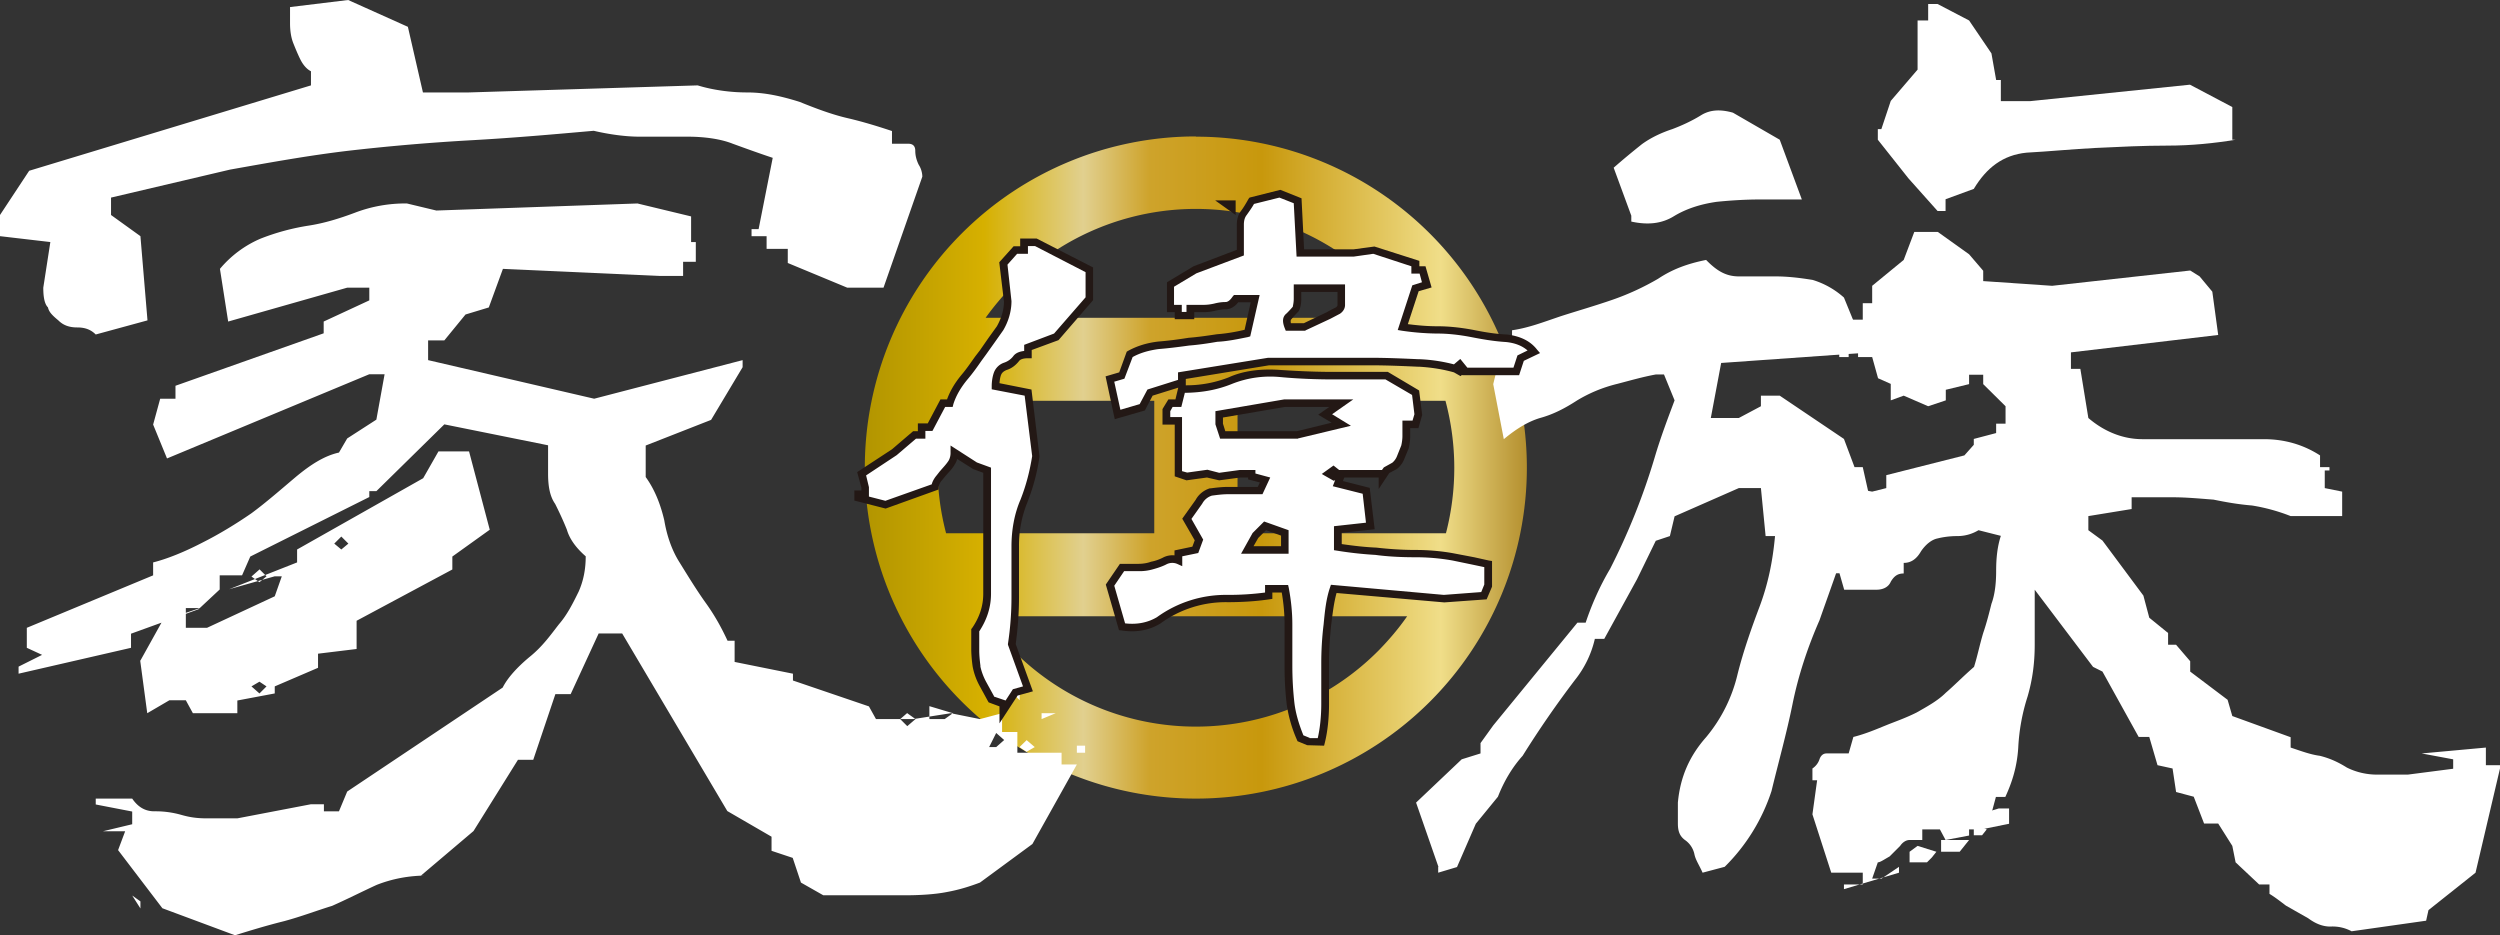
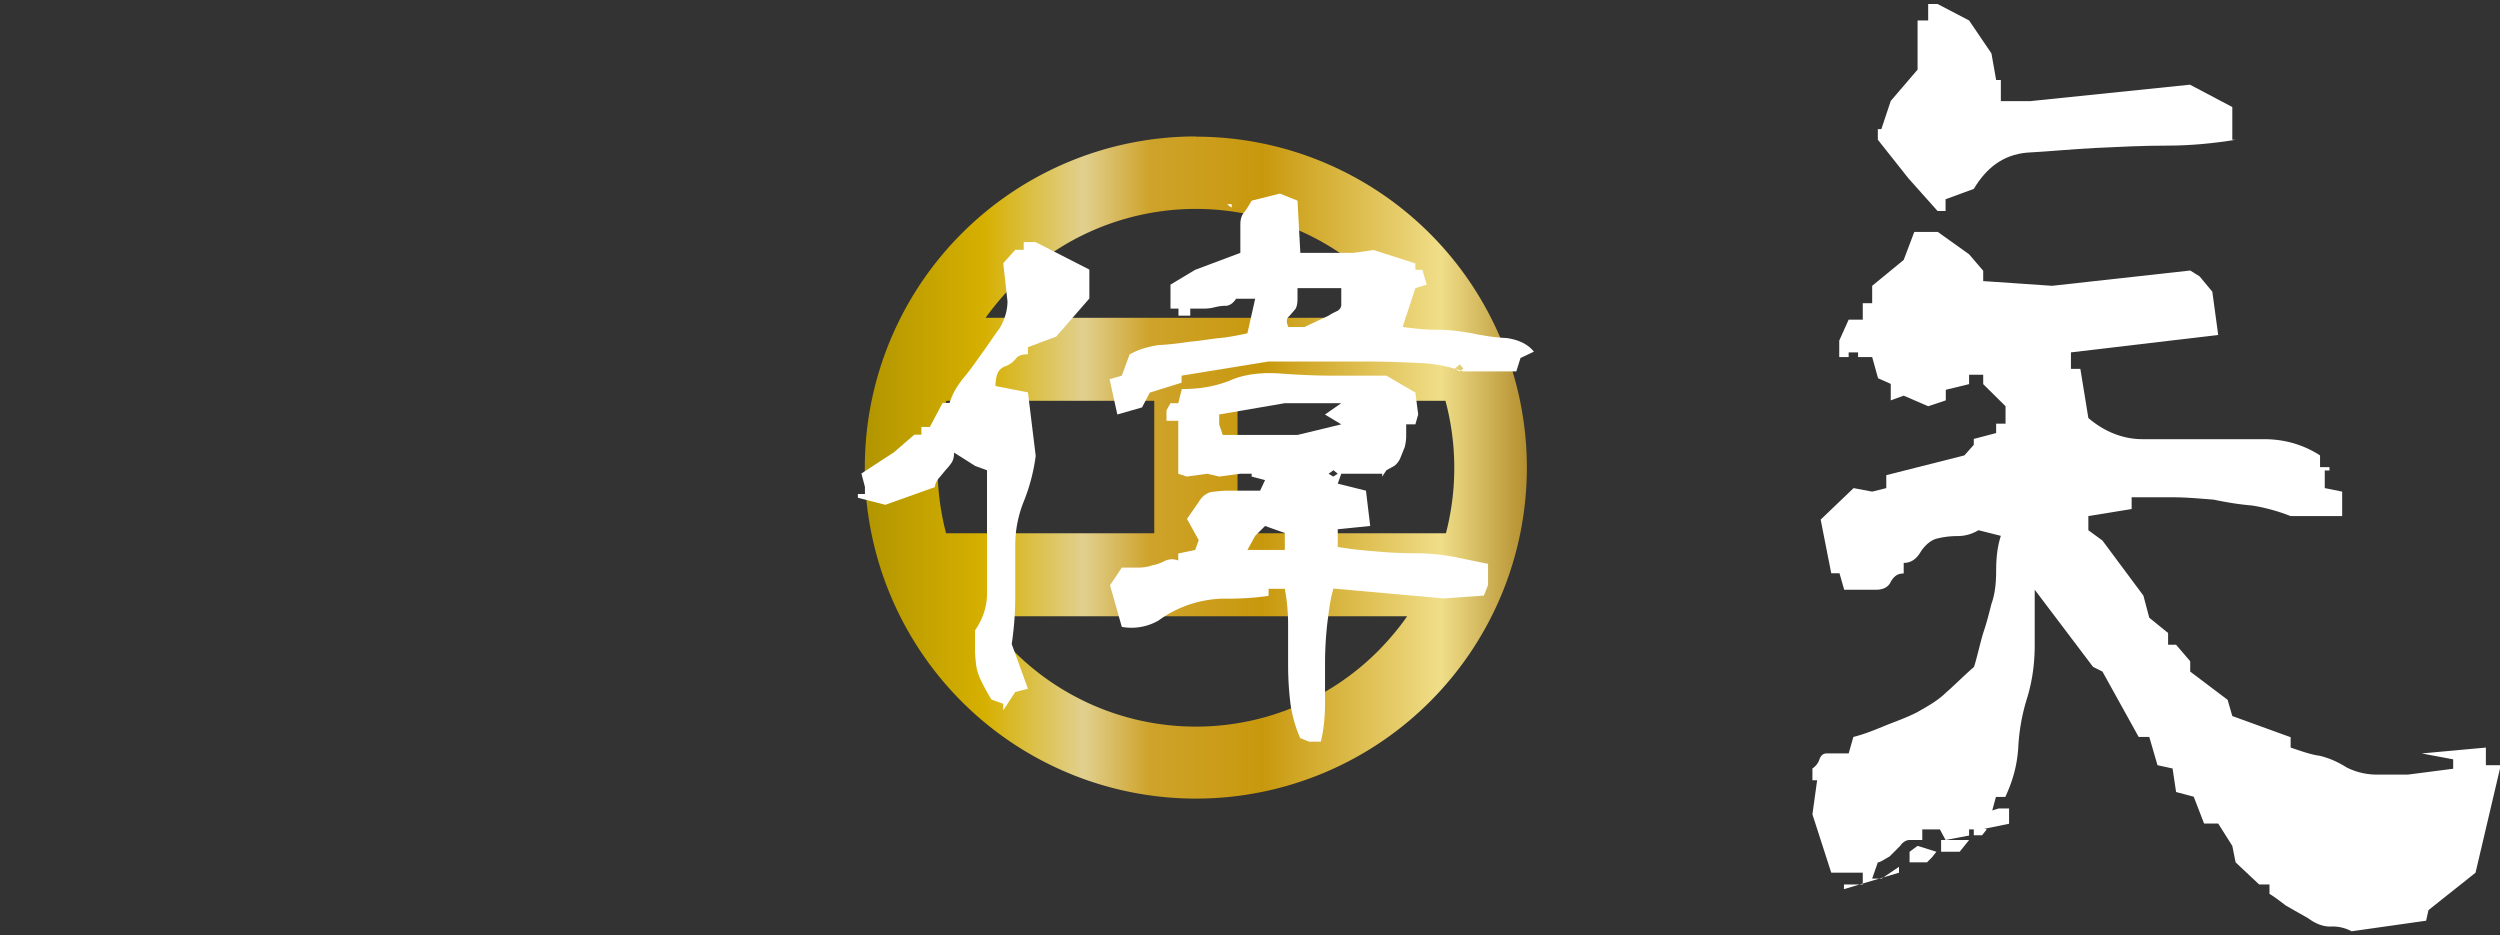
<svg xmlns="http://www.w3.org/2000/svg" viewBox="0 0 106.28 39.76">
  <rect x="0" y="0" width="106.28" height="39.76" fill="#333333" stroke="none" />
  <defs>
    <linearGradient id="a" x1="36.77" x2="64.91" y1="19.88" y2="19.88" gradientUnits="userSpaceOnUse">
      <stop offset="0" stop-color="#b29500" />
      <stop offset=".18" stop-color="#d6b000" />
      <stop offset=".33" stop-color="#e1d08f" />
      <stop offset=".43" stop-color="#cea32b" />
      <stop offset=".6" stop-color="#c8980c" />
      <stop offset=".8" stop-color="#e5cb67" />
      <stop offset=".87" stop-color="#f0de89" />
      <stop offset="1" stop-color="#b48f2e" />
    </linearGradient>
  </defs>
  <path fill="url(#a)" d="M50.84 5.8a14.07 14.07 0 1 0 0 28.15 14.07 14.07 0 0 0 0-28.14Zm-7.77 6.32a10.94 10.94 0 0 1 15.54 0c.43.43.82.9 1.17 1.39H41.9c.36-.5.75-.96 1.18-1.4Zm-2.85 10.55a10.99 10.99 0 0 1 .01-5.63h8.84v5.63h-8.85Zm18.39 4.98a10.94 10.94 0 0 1-16.75-1.45h17.96c-.36.52-.77 1-1.21 1.45Zm-6-4.98v-5.63h8.84a11.05 11.05 0 0 1 .02 5.63H52.6Z" />
-   <path fill="#fff" d="M3.28 13.92c-.35 0-.6-.1-.8-.3-.24-.2-.4-.35-.44-.55-.15-.15-.2-.45-.2-.84l.3-1.94L0 10.04v-.9l1.24-1.88 11.98-3.63v-.6c-.2-.1-.35-.3-.45-.5-.1-.2-.2-.44-.3-.69-.1-.25-.14-.55-.14-.85V.3L14.8 0l2.54 1.14.64 2.79h1.94l9.74-.3c.65.2 1.4.3 2.1.3.74 0 1.43.15 2.23.4.74.3 1.39.54 2.03.69.65.15 1.3.35 1.9.55v.54h.69c.2 0 .3.1.3.3s.05.4.15.6c.1.15.15.35.15.5l-1.65 4.72h-1.54l-2.53-1.05v-.6h-.9v-.54h-.64v-.3h.3l.6-3.03c-.6-.2-1.15-.4-1.7-.6-.5-.2-1.19-.3-1.93-.3h-2.04c-.6 0-1.3-.1-1.94-.25-1.69.15-3.38.3-5.17.4-1.79.1-3.53.25-5.27.45-1.69.2-3.33.5-5.02.8L4.72 8.4v.74l1.25.9.3 3.58-2.2.6c-.2-.2-.44-.3-.79-.3Zm3.63 24.7-1.89-2.48.3-.8h-.95l1.25-.3v-.54l-1.55-.3v-.25h1.55c.24.35.54.54.94.54a4 4 0 0 1 1.14.15c.35.1.65.15 1.1.15h1.29l3.13-.6h.55v.3h.64l.35-.84 6.61-4.42c.2-.4.6-.85 1.14-1.3.55-.44.9-.94 1.25-1.39.35-.4.6-.9.84-1.39.2-.45.3-.94.3-1.5-.45-.39-.7-.78-.8-1.13-.14-.35-.3-.7-.5-1.1-.24-.34-.3-.8-.3-1.29v-1.2l-4.41-.89L16 20.88h-.3v.25l-5.06 2.53-.35.8h-.95v.6l-.9.84-2.87 1.04v.6l-4.78 1.1v-.3l1-.5-.65-.3v-.85l5.37-2.23v-.55c.6-.15 1.34-.45 2.09-.84.7-.35 1.44-.8 2.09-1.25.6-.44 1.24-1 1.88-1.54.6-.5 1.2-.9 1.84-1.04l.35-.6 1.24-.8.35-1.93h-.65l-8.6 3.58-.59-1.44.3-1.1h.65v-.55l6.3-2.23v-.5l1.94-.9v-.54h-.94L9.7 13.67l-.35-2.24c.45-.54 1.05-1 1.74-1.29a9.6 9.6 0 0 1 2.04-.55c.65-.1 1.3-.3 1.94-.54a6 6 0 0 1 2.23-.4l1.25.3 8.55-.3 2.28.55v1.09h.2v.84h-.54v.6h-1l-6.66-.3-.6 1.64-.99.3-.9 1.1h-.69v.84l7.06 1.64 6.31-1.64v.3l-1.34 2.24-2.78 1.09v1.34c.4.55.64 1.2.79 1.84.1.6.3 1.24.65 1.79.34.55.7 1.14 1.09 1.69.4.55.7 1.1.95 1.64h.3v.9l2.48.5v.29l3.23 1.1.3.54h1.59l1.59-.25 1.24.25.94-.25v.8h.65V32h2.53v-.3h.35v.3h-1v.5h.65l-1.89 3.38-2.23 1.64c-.4.15-.85.3-1.4.4-.5.1-1.14.14-1.79.14H35l-.95-.54-.35-1.05-.9-.3v-.6l-1.88-1.09-4.47-7.55h-1l-1.19 2.58h-.65l-.94 2.79h-.65l-1.89 3.03-2.23 1.89h.3c-.85 0-1.55.15-2.19.4-.65.3-1.24.6-1.89.89-.65.2-1.3.45-2.04.65-.8.2-1.44.4-2.09.6L6.9 38.61Zm-.94-.3-.35-.25.35.55v-.3Zm0-10.24.94-1.69 1.59-.54h-.6v.84h.9l2.88-1.34.3-.85h-.3l-1.94.55 2.89-1.14v-.55l5.36-3.03.65-1.14h1.3l.88 3.33-1.59 1.14v.55l-4.07 2.18v1.2l-1.64.2v.6l-1.84.79v.3l-1.59.3v.54H8.2l-.3-.55h-.7l-.94.55-.3-2.24Zm5.06-3.87-.34.3.34.24.3-.25-.3-.3Zm0 4.77-.34.2.34.3.3-.3-.3-.2Zm3.48-6.17-.3.3.3.25.3-.25-.3-.3Zm24.06 7.5-.3.26.3.3.35-.3-.35-.25Zm.94-.29v.55h.65l.35-.25-1-.3Zm2.84 1.14-.3.6h.3l.34-.3-.34-.3Zm.7-1.69h.3v.3l-.3-.3Zm.59 2-.3.29.3.2.35-.2-.35-.3Zm.64-1.15h.6l-.6.25v-.25ZM61.15 36.85l-.95-2.73 1.94-1.84.8-.25v-.44l.54-.75 3.58-4.37h.35c.25-.75.6-1.55 1.04-2.29a28 28 0 0 0 1.89-4.72c.25-.85.55-1.64.85-2.44l-.45-1.1h-.35c-.55.1-1.1.26-1.64.4-.65.16-1.2.4-1.7.7-.54.35-1.03.6-1.58.75-.5.15-1 .45-1.54.9l-.45-2.34.45-1.84h.35v-.45c.7-.1 1.34-.35 2.08-.6.75-.24 1.45-.44 2.2-.7.69-.24 1.33-.54 1.93-.89.6-.4 1.24-.64 2.04-.8.45.46.84.7 1.39.7h1.54c.55 0 1.04.06 1.6.15.49.15.94.4 1.33.75l.65 1.59h.35v.75l-6.22.44-.44 2.34h1.19l.94-.5v-.45h.8l2.73 1.84.45 1.2h.35l.4 1.79-1 1.14c-.4 1.24-.84 2.44-1.24 3.58-.5 1.14-.9 2.34-1.15 3.58-.24 1.19-.6 2.48-.89 3.68a8.03 8.03 0 0 1-1.99 3.22l-.94.25c-.15-.34-.3-.54-.35-.8a.98.98 0 0 0-.4-.59c-.2-.15-.3-.34-.3-.7v-.89c.1-1.1.5-1.99 1.2-2.78a6.5 6.5 0 0 0 1.34-2.69c.25-.99.6-1.98.94-2.88.35-.94.55-1.89.65-2.98h-.4l-.2-2.04h-.94l-2.73 1.2-.2.84-.6.2-.8 1.64-1.39 2.53h-.4a4.35 4.35 0 0 1-.84 1.74 42.7 42.7 0 0 0-2.23 3.23c-.45.5-.8 1.1-1.05 1.74l-.94 1.15-.8 1.84-.8.24v-.24ZM69.35 9.17l-.75-2.04c.4-.35.75-.64 1.2-1 .4-.29.84-.49 1.29-.64.4-.15.84-.35 1.24-.6.4-.24.84-.24 1.34-.1l1.99 1.15.94 2.54h-1.79c-.6 0-1.24.04-1.83.1-.7.1-1.3.3-1.8.6-.54.34-1.14.39-1.83.24v-.25Z" />
  <path fill="#fff" d="M99.07 39.39c-.3 0-.6-.1-.94-.35l-.95-.54c-.2-.15-.45-.35-.7-.5v-.4h-.44l-1-.94-.14-.7-.6-.95h-.6l-.44-1.14-.75-.2-.15-1-.64-.14-.35-1.2h-.45l-1.54-2.78-.4-.2-2.48-3.28v2.34c0 .8-.1 1.5-.3 2.19a8.45 8.45 0 0 0-.4 2.18c-.05.8-.25 1.45-.55 2.1h-.4l-.2.74-.94.4v.5l-1 .19-.24-.45h-.75v.45h-.54c-.15 0-.3.1-.4.25l-.45.45c-.25.14-.4.25-.5.25l-.24.69h.4l.74-.5v.25l-2.34.7v-.2h.8v-.5h-1.34l-.8-2.48.2-1.45h-.2v-.5c.15-.1.25-.24.3-.39.05-.15.15-.25.3-.25h.94l.2-.7c.55-.14 1-.34 1.4-.5.34-.14.79-.29 1.29-.54.44-.25.9-.5 1.24-.84.35-.3.74-.7 1.2-1.1.14-.44.24-.94.39-1.44.15-.44.25-.84.35-1.24.15-.4.2-.9.2-1.39 0-.55.05-1.04.2-1.5l-.95-.24c-.25.15-.55.25-.9.25s-.64.05-.84.1c-.25.05-.5.25-.7.54-.2.35-.44.5-.74.5v.45c-.25 0-.4.1-.55.35-.1.24-.35.34-.6.34H78.4l-.2-.7h-.35l-.45-2.28 1.4-1.34.79.15.6-.15v-.55l3.32-.84.4-.45v-.25l.95-.25v-.4h.4v-.74l-.95-.94v-.4h-.6v.4l-.99.24v.45l-.75.25-1.04-.45-.55.2v-.7l-.54-.24-.25-.9h-.6v-.2h-.4v.2h-.4v-.7l.4-.89h.6v-.7h.4v-.74l1.34-1.1.45-1.19h1l1.33.95.6.7v.44l2.93.2 5.87-.65.4.25.54.65.25 1.84-6.26.74v.7h.4l.34 2.09c.7.6 1.5.9 2.3.9h5.16c.9 0 1.69.24 2.39.69v.5h.4V20h-.2v.75l.74.15v1.04h-2.19a7.9 7.9 0 0 0-1.64-.45c-.6-.05-1.1-.14-1.64-.25-.54-.04-1.14-.1-1.74-.1h-1.74v.5l-1.84.3v.6l.6.44 1.74 2.34.25.94.8.65v.5h.34l.6.7v.44l1.59 1.2.2.69 2.48.9v.44c.45.15.85.3 1.24.35.4.1.75.25 1.15.5.4.2.84.3 1.29.3h1.3l1.93-.25v-.4l-1.34-.25 2.73-.25v.75h.6v.14l-1.04 4.43-2 1.59-.1.45-3.17.45a1.7 1.7 0 0 0-.9-.2Z" />
  <path fill="#fff" d="m80.73 32.93-.15.25.15.24.25-.24-.25-.25zM81.18 32.68l-.2.25.2.25.2-.25-.2-.25zM82.32 36.21l-.8-.25-.34.25v.45h.74l.2-.2.2-.25zM83.71 35.71h-1.19v.5h.79l.2-.25.2-.25zM81.13 7.58l-1.3-1.64v-.45h.15l.4-1.2 1.14-1.33V.87h.45v-.7h.4l1.34.7.95 1.4.2 1.13h.2v.9h1.24l6.8-.7 1.8.95v1.39h.14c-.9.15-1.89.25-2.88.25-1.04 0-2.04.05-3.08.1-1 .05-1.99.15-2.93.2-1 .1-1.7.64-2.24 1.54l-1.2.44v.5h-.34l-1.24-1.39ZM83.91 35.02v.49h.35l.2-.25-.55-.24z" />
  <path fill="#fff" d="M85.41 34.37h-.44l-1.35.4v.49h.6l1.19-.24v-.65zM42.65 29.92l-.5-.18c-.13-.21-.25-.42-.37-.66a2.62 2.62 0 0 1-.27-.72c-.03-.24-.06-.48-.06-.72v-.84c.33-.48.51-1 .51-1.56v-5.25l-.5-.18-.9-.57c0 .18-.04.33-.1.42a2.1 2.1 0 0 1-.24.3l-.3.36a.72.72 0 0 0-.18.39l-2.1.75-1.17-.3V21h.3v-.3l-.15-.57 1.38-.9.87-.75h.3v-.33h.36l.54-1.02h.3c.12-.4.33-.75.63-1.11.3-.36.54-.72.78-1.05.24-.33.48-.7.72-1.02.21-.36.33-.75.33-1.14l-.18-1.62.51-.57h.36v-.33h.5l2.29 1.17v1.23l-1.41 1.62-1.2.45v.3c-.24 0-.42.06-.51.18a.99.99 0 0 1-.45.33.54.54 0 0 0-.33.3c-.06.15-.09.33-.09.54l1.38.27.33 2.7a7.93 7.93 0 0 1-.5 1.92 4.97 4.97 0 0 0-.37 1.91v2.16c0 .75-.06 1.41-.15 2.01l.69 1.9-.54.14-.51.78v-.3Zm4.53-13.8.51-.15.33-.9c.36-.21.78-.33 1.23-.4.45-.02.9-.08 1.3-.14.38-.03.8-.1 1.2-.15.41-.03.86-.12 1.28-.21l.33-1.47h-.81c-.12.18-.27.3-.45.3s-.33.03-.45.06-.27.06-.48.06h-.57v.3h-.5v-.3h-.34V12.1l1.05-.63 1.92-.72v-1.2c0-.18.03-.36.15-.51.1-.12.21-.3.33-.51l1.2-.3.75.3.12 2.22h2.25l.87-.12 1.77.57v.27h.3l.18.63-.48.15-.54 1.65c.45.06.93.12 1.47.12.48 0 .99.06 1.47.15.45.09.96.18 1.47.2.51.07.9.25 1.17.58l-.57.27-.18.57H62.2a6.23 6.23 0 0 0-1.89-.36c-.69-.03-1.38-.06-2.07-.06h-4.32l-3.69.6v.3l-1.35.42-.33.63-1.05.3-.33-1.5Zm8.1 15.27a5.67 5.67 0 0 1-.42-1.47c-.06-.51-.1-1.02-.1-1.66v-1.7c0-.54-.05-1.05-.14-1.53h-.69v.3c-.6.09-1.2.12-1.74.12a4.83 4.83 0 0 0-2.94.93 2.3 2.3 0 0 1-1.56.27l-.5-1.77.5-.75h.7c.2 0 .41-.03.6-.1.14-.02.32-.08.5-.17a.7.7 0 0 1 .6-.03v-.3l.72-.15.15-.42-.5-.9.5-.72c.12-.21.3-.36.51-.42.24-.03.48-.06.72-.06h1.38l.21-.45-.57-.15v-.12h-.48l-.9.12-.5-.12-.88.12-.36-.12v-2.25h-.5v-.45l.17-.3h.33l.15-.6c.72 0 1.38-.1 2.04-.36.6-.27 1.35-.36 2.16-.3.78.06 1.56.09 2.22.09h2.28l1.23.72.12.93-.12.42h-.39v.5c0 .16-.03.34-.06.46l-.18.45a.83.83 0 0 1-.27.36l-.33.18-.18.27v-.12h-1.74l-.15.42 1.2.3.18 1.5-1.38.14v.75c.57.1 1.08.15 1.62.19.51.05 1.08.08 1.68.08.57 0 1.14.06 1.62.15l1.47.3v.9l-.18.45-1.7.12-4.69-.42c-.15.48-.2 1-.27 1.53-.06.57-.09 1.11-.09 1.65v1.71c0 .57-.06 1.14-.18 1.62h-.5l-.37-.15Zm1.05-13.77.69-.48h-2.4l-2.79.48v.42l.15.45h3.18l1.86-.45-.7-.42Zm-4.17-8.94h.2v.15l-.2-.15Zm2.46 13.98-.84-.3-.42.42-.33.6h1.59v-.72Zm2.25-9.45c.09-.06.15-.15.15-.24v-.72h-1.86v.45c0 .18-.03.36-.1.45l-.26.3c-.12.09-.12.24-.03.45h.69l1.02-.48c.15-.1.27-.15.39-.21Zm-.18 6.78-.21.15.2.12.19-.12-.18-.15Zm5.37-4.5-.21.18.2.12.16-.12-.15-.18Z" />
-   <path fill="#231815" d="m56.27 31.7-.7-.02-.41-.17-.03-.07a5.77 5.77 0 0 1-.43-1.5 13.7 13.7 0 0 1-.09-1.68v-1.7c0-.45-.04-.9-.12-1.37h-.4v.27l-.14.02c-.53.08-1.13.12-1.76.12a4.7 4.7 0 0 0-2.85.9c-.48.3-1.06.4-1.67.3l-.1-.01-.56-1.94.6-.88h.77c.2 0 .4-.03.55-.09.17-.03.34-.09.5-.17a.86.86 0 0 1 .5-.1v-.21l.76-.16.1-.27-.53-.92.57-.8c.13-.24.35-.41.6-.49h.04c.23-.03.48-.06.72-.06h1.28l.09-.19-.5-.13v-.08h-.33l-.9.12-.52-.12-.87.12-.5-.17v-2.2h-.52v-.66l.25-.41h.3l.12-.5-1.09.34-.33.63-1.28.37L47 16l.58-.17.32-.88.05-.03c.36-.2.78-.34 1.29-.4.38-.03.8-.08 1.29-.16.4-.03.8-.09 1.2-.15.4-.03.81-.1 1.18-.19l.26-1.17h-.53c-.19.24-.39.3-.53.3-.17 0-.3.03-.41.05-.12.03-.28.07-.52.07h-.41v.3h-.83v-.3h-.33V12l1.13-.68 1.84-.7V9.56c0-.16.02-.4.19-.61.09-.12.2-.3.31-.5l.04-.05 1.31-.33.9.36.11 2.17h2.1l.89-.12 1.91.61v.23h.26l.26.9-.55.16-.46 1.4c.4.05.8.09 1.26.09s.96.05 1.5.15c.4.08.93.18 1.45.2.58.07 1 .28 1.28.64l.13.15-.69.33-.2.61h-2.41l-.02-.01-.06.05-.28-.16c-.46-.13-.96-.21-1.48-.24h-.05c-.66-.03-1.34-.06-2.02-.06h-4.31l-3.54.58v.27a4.9 4.9 0 0 0 1.83-.34c.59-.27 1.36-.38 2.23-.31.74.05 1.52.08 2.2.08H59l1.33.79.13 1.04-.16.56h-.35v.35c0 .17-.03.37-.06.5l-.19.46a.99.99 0 0 1-.32.43l-.32.17-.45.68v-.49h-1.46l-.06.15 1.14.29.21 1.76-1.4.15v.48c.55.08 1 .13 1.47.15.52.06 1.08.1 1.67.1.54 0 1.13.05 1.65.15l.84.16.63.14.13.02v1.09l-.23.54-1.8.13-4.58-.4c-.12.43-.17.9-.23 1.37-.06.56-.09 1.1-.09 1.63v1.71c0 .6-.06 1.18-.18 1.66l-.03.12Zm-.6-.32h.35c.1-.43.15-.95.15-1.46V28.2c0-.54.03-1.09.1-1.66.05-.52.1-1.06.27-1.56l.04-.12 4.8.43 1.59-.12.13-.32v-.74l-.52-.11-.82-.17a8.96 8.96 0 0 0-1.6-.14c-.6 0-1.17-.03-1.69-.1a15.9 15.9 0 0 1-1.63-.18l-.13-.02v-1.02l1.36-.15-.14-1.23-1.27-.32.1-.26-.06.03-.51-.29.5-.36.24.19h1.82l.08-.11.36-.2a.68.68 0 0 0 .2-.28l.18-.45c.02-.08.05-.25.05-.4v-.66h.43l.08-.27-.1-.82-1.13-.66h-2.24c-.69 0-1.48-.03-2.23-.1a4.4 4.4 0 0 0-2.08.3c-.6.24-1.23.36-1.98.37l-.15.6h-.37l-.1.18v.25h.5v2.3l.22.06.86-.12.5.13.88-.12h.66v.15l.63.17-.33.71H52.2c-.23 0-.45.03-.68.06a.7.7 0 0 0-.41.34l-.46.65.5.88-.21.57-.68.14v.42l-.22-.1a.54.54 0 0 0-.47.03c-.18.09-.37.15-.55.2a2 2 0 0 1-.63.08h-.6l-.42.62.46 1.6c.5.06.96-.03 1.35-.26a5 5 0 0 1 3.02-.95 12 12 0 0 0 1.58-.1v-.32h.98l.03.13c.1.54.15 1.05.15 1.55v1.71c0 .6.03 1.11.09 1.64.05.4.17.84.38 1.36l.27.11Zm-8.3-15.15.26 1.19.82-.24.33-.62 1.3-.41v-.32l3.83-.62h4.34c.68 0 1.37.03 2.03.06h.05c.52.02 1.02.1 1.48.22l.27-.23.3.37h1.96l.17-.52.43-.21c-.23-.2-.53-.32-.92-.36-.53-.03-1.07-.13-1.48-.21-.52-.1-1-.15-1.44-.15a11 11 0 0 1-1.5-.12l-.18-.03.62-1.9.41-.13-.1-.37H60v-.31l-1.62-.53-.84.12h-2.42l-.12-2.27-.61-.24-1.08.27c-.1.18-.22.34-.31.47-.08.1-.12.23-.12.41v1.31l-2.02.76-.95.57v.77h.33v.3h.2v-.3h.72c.2 0 .34-.03.44-.05.12-.03.29-.07.5-.07.1 0 .2-.08.3-.23l.06-.07h1.09l-.4 1.76-.1.03c-.4.08-.86.18-1.3.2-.4.07-.81.13-1.2.16-.5.07-.92.12-1.3.15-.43.06-.8.17-1.1.34l-.35.92-.44.13Zm-4.88 14.52v-.72l-.46-.17-.03-.05-.36-.66a2.78 2.78 0 0 1-.28-.76l-.01-.05a5.75 5.75 0 0 1-.06-.7v-.9l.03-.03c.33-.48.48-.96.48-1.47V20.1l-.43-.16-.68-.43a.67.67 0 0 1-.1.23c-.04.08-.14.22-.25.33l-.15.17-.14.17a.61.61 0 0 0-.15.3v.1l-2.25.81-1.33-.34v-.43h.3v-.12l-.18-.66 1.48-.97.9-.77h.2V18h.42l.54-1.02h.28c.13-.36.33-.7.62-1.05.22-.26.4-.53.58-.78l.2-.26.36-.52.36-.5c.19-.34.3-.7.3-1.05l-.2-1.67.61-.68h.28v-.33h.7l2.4 1.23v1.39L45 14.46l-1.14.42v.35h-.16c-.19 0-.32.04-.38.12-.15.19-.33.32-.53.38-.12.05-.19.11-.23.2-.04.1-.06.23-.07.36l1.36.27.34 2.83v.02c-.09.65-.26 1.3-.52 1.96a4.86 4.86 0 0 0-.35 1.86v2.16c0 .67-.05 1.32-.14 1.99l.73 2.01-.65.18-.77 1.18Zm-.24-1.14.5.17.31-.48.43-.12-.64-1.77v-.04c.1-.66.15-1.31.15-1.98v-2.16c0-.72.13-1.4.38-1.98.25-.63.4-1.24.5-1.86l-.32-2.57-1.4-.27v-.13c0-.23.04-.44.1-.6a.7.7 0 0 1 .42-.4.82.82 0 0 0 .39-.27c.07-.1.2-.2.47-.23v-.26l1.27-.48 1.34-1.54v-1.07L44 10.46h-.3v.33h-.46l-.41.46.17 1.55c0 .42-.12.85-.35 1.24l-.36.51-.37.52-.19.26c-.18.26-.37.53-.6.8-.29.35-.49.7-.6 1.05l-.03.12h-.32l-.54 1.02h-.3v.33h-.4l-.82.7-1.3.86.12.5v.4l.7.18 1.97-.7c.03-.12.1-.25.2-.37l.15-.19.15-.17c.1-.11.2-.24.23-.3a.67.67 0 0 0 .07-.32v-.3l1.12.72.6.22v5.36c0 .57-.17 1.1-.5 1.6v.8c0 .21.02.43.05.66v.04c.05.23.14.46.25.66l.33.6Zm12.53-6.07h-2.02l.49-.88.49-.49 1.04.37v1Zm-1.48-.32h1.16v-.45l-.64-.23-.33.33-.2.35Zm1.88-4.57h-3.31l-.2-.61v-.56l2.92-.5h2.94l-.9.63.8.49-2.25.54Zm-3.08-.32h3.04l1.47-.36-.57-.34.47-.33h-1.89l-2.63.45v.26l.1.32Zm3.4-4.27h-.84l-.04-.1c-.12-.3-.1-.5.08-.64a5.23 5.23 0 0 0 .26-.28c0-.03.04-.16.04-.34v-.61h2.18v.88c0 .14-.08.28-.22.37l-.02.01-.38.2-1.07.5Zm-.62-.32h.55l.98-.47a5 5 0 0 1 .38-.2c.05-.03.07-.08.07-.1v-.56h-1.54v.29c0 .1-.01.38-.12.54a4.43 4.43 0 0 0-.29.32c-.02.02-.06.05-.03.18Zm-2.35-4.6-.87-.62h.87v.62Z" />
</svg>